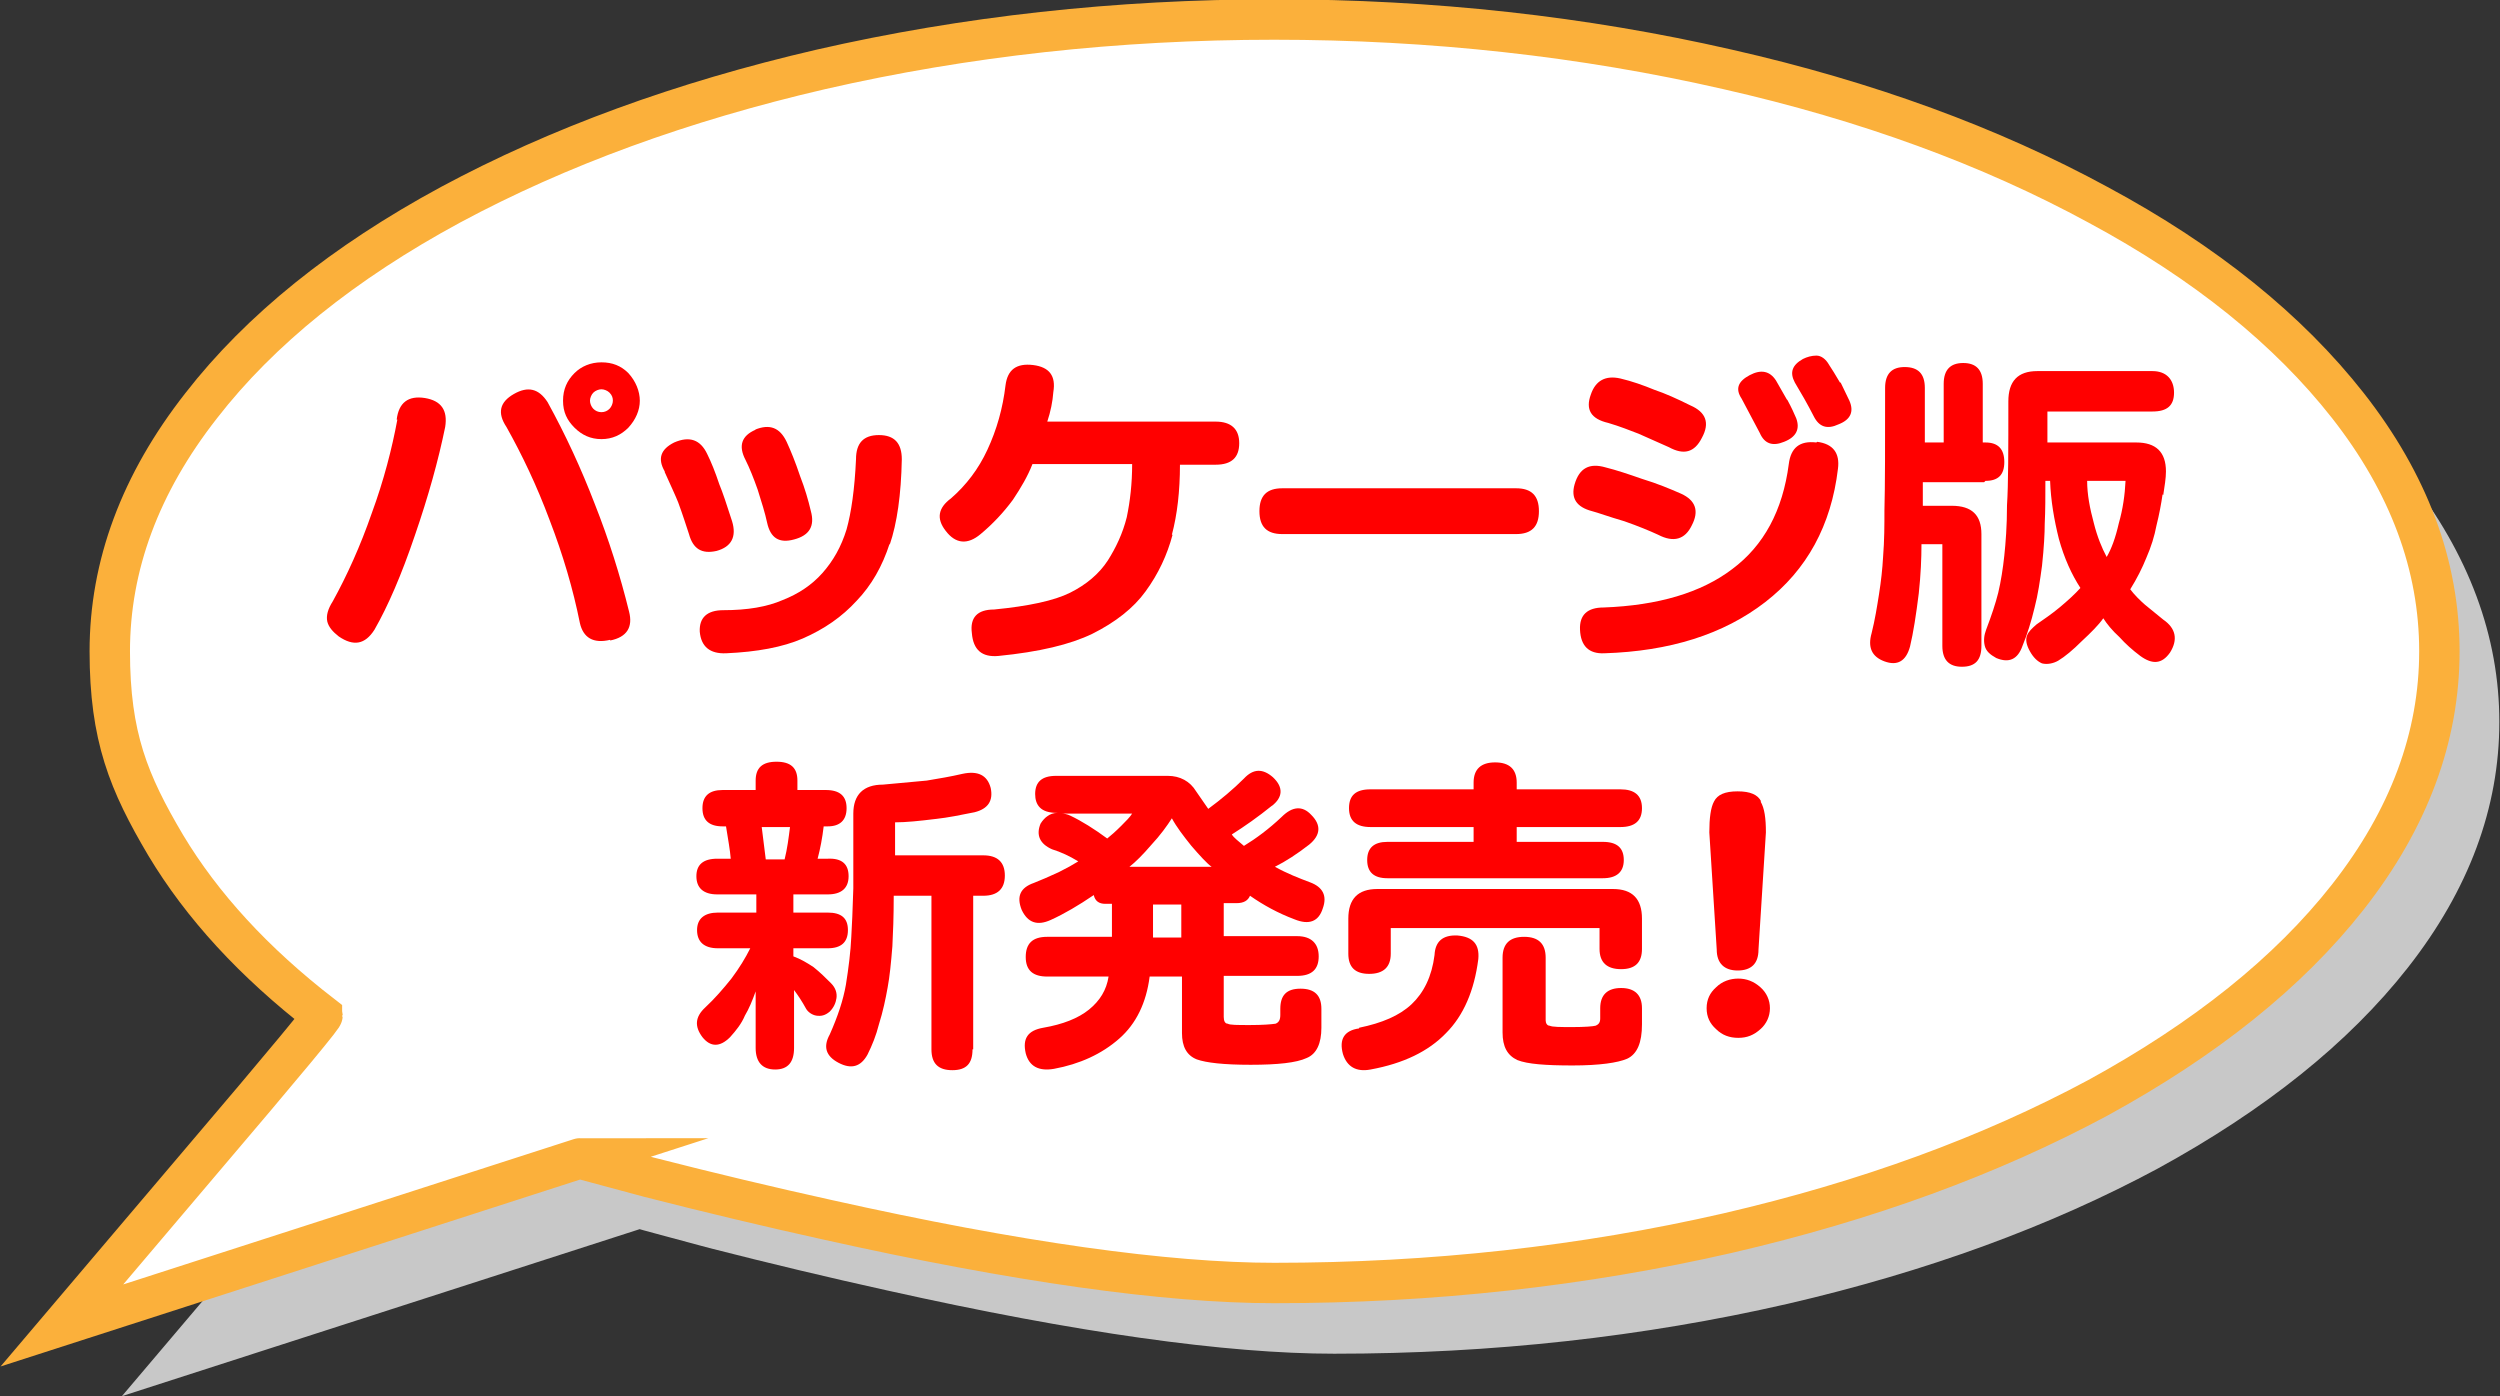
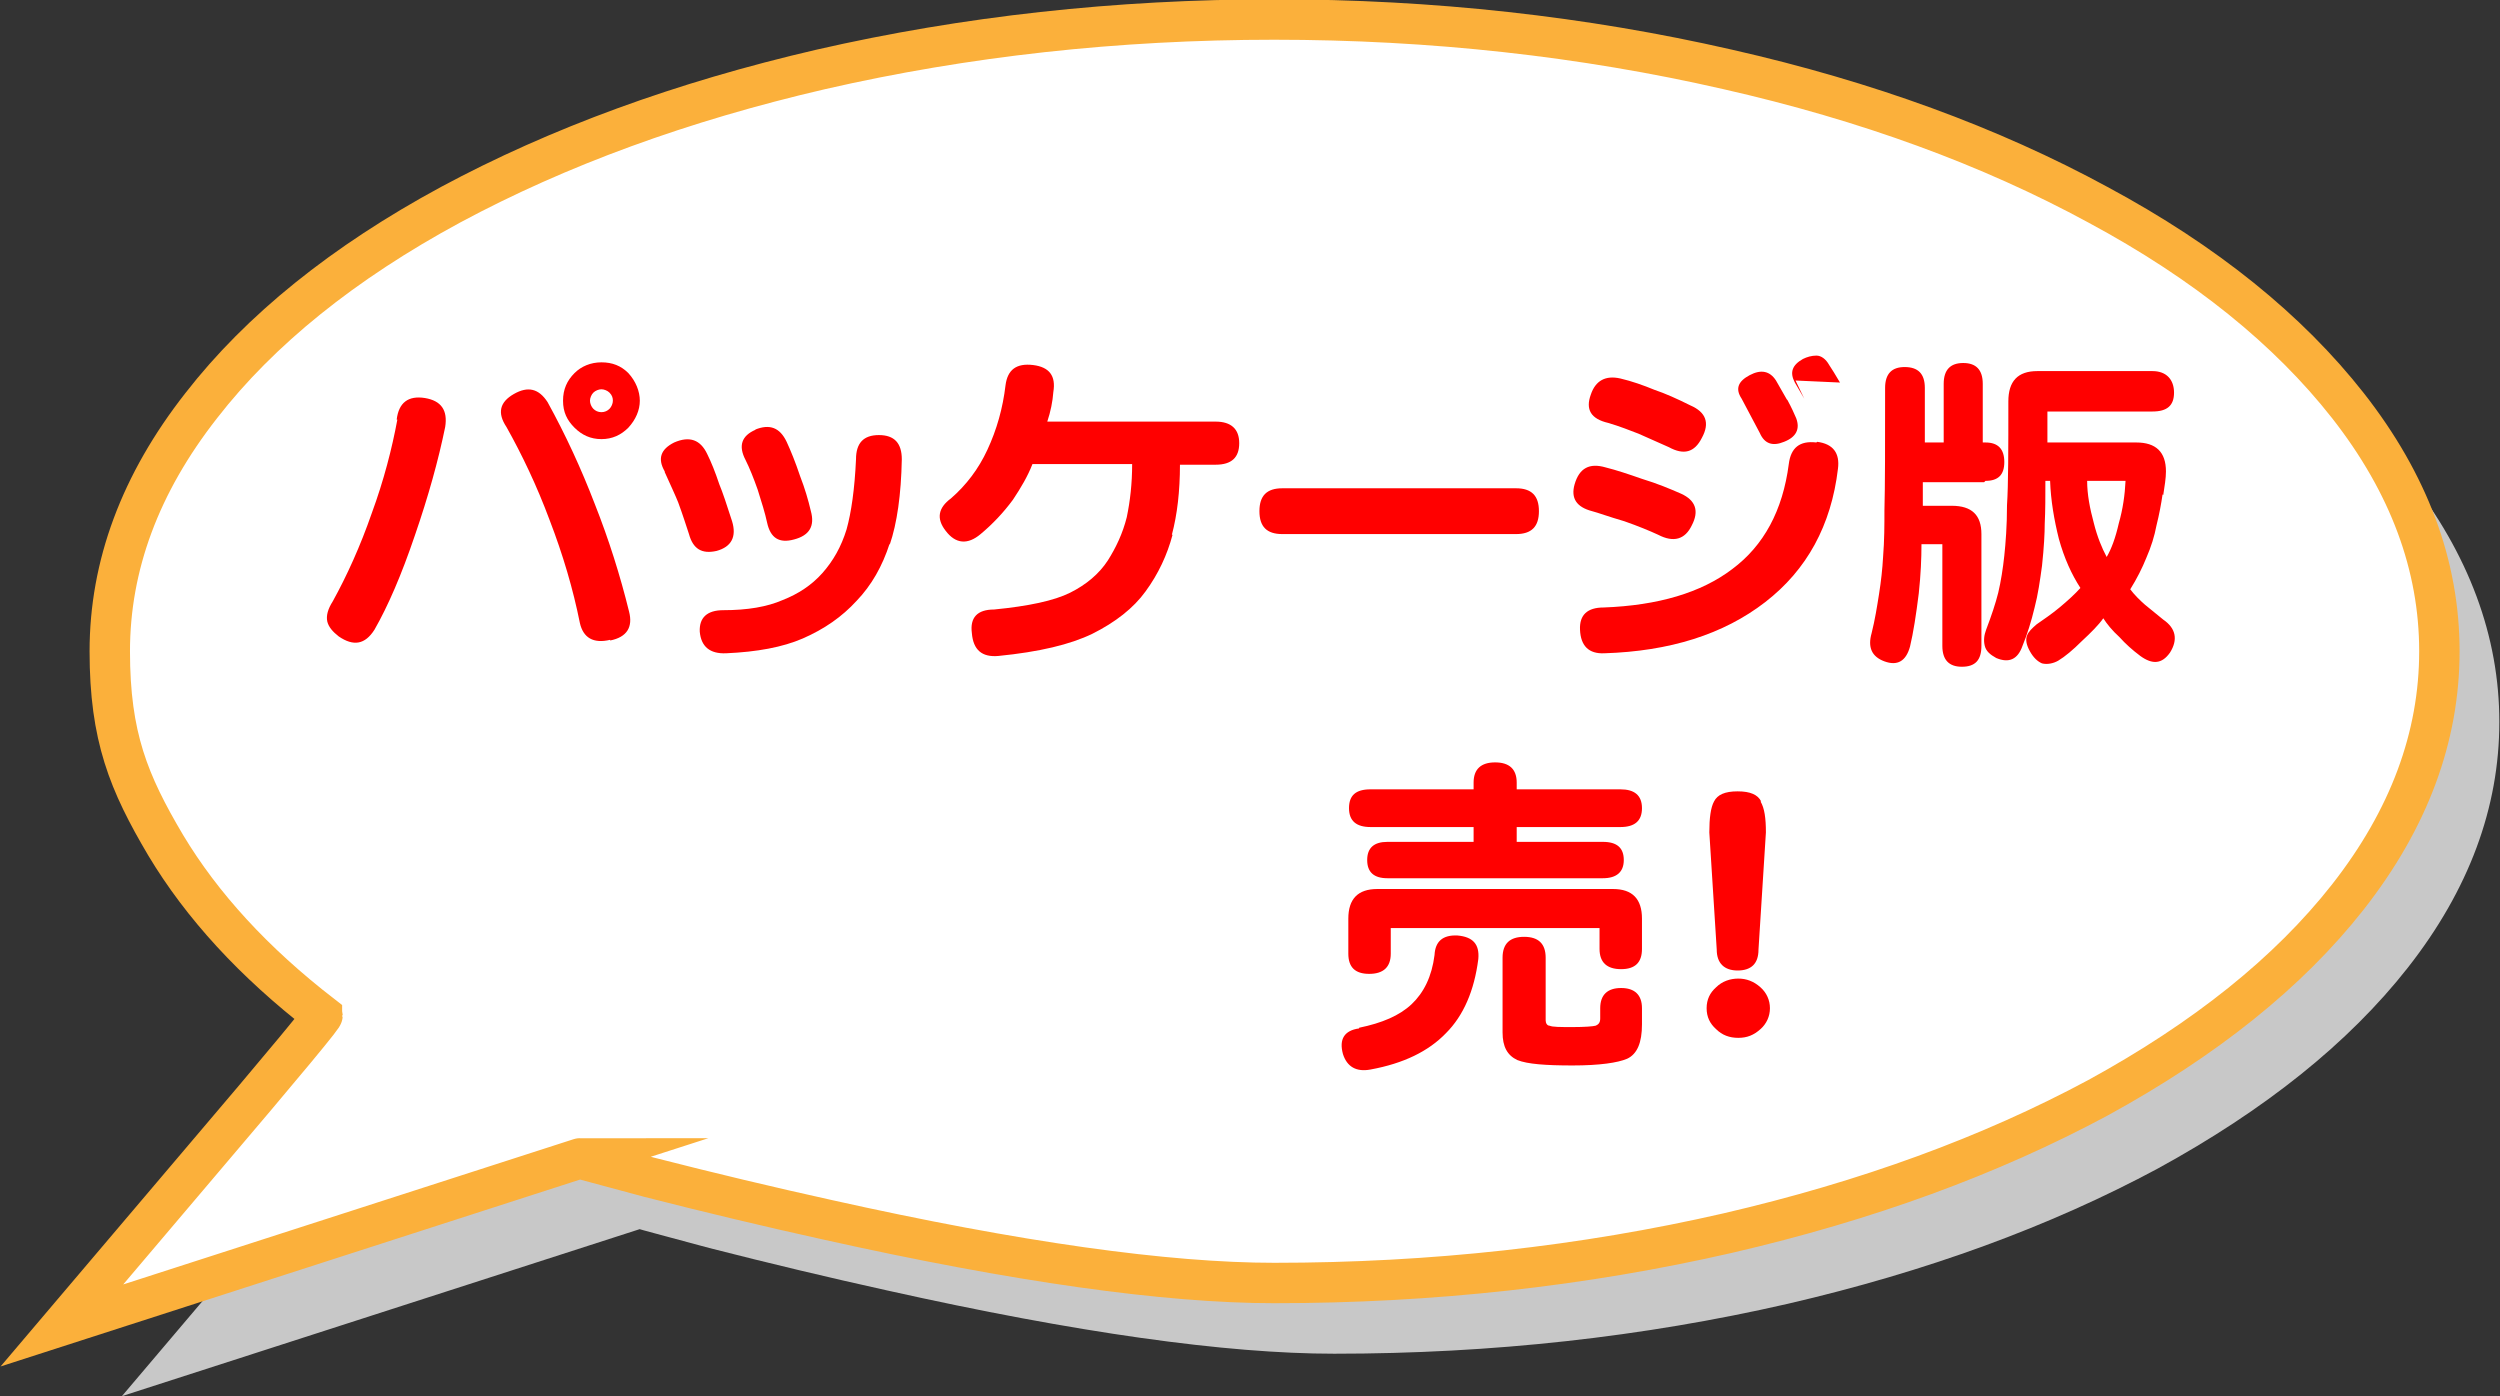
<svg xmlns="http://www.w3.org/2000/svg" id="_レイヤー_1" data-name="レイヤー 1" viewBox="0 0 371.2 207.3">
  <rect x="0" y="0" width="371.2" height="207.3" fill="#333333" stroke="none" />
  <defs>
    <style>
      .cls-1 {
        fill: red;
      }

      .cls-2 {
        fill: #fff;
        stroke: #fbb03b;
        stroke-miterlimit: 10;
        stroke-width: 6px;
      }

      .cls-3 {
        fill: #c8c8c8;
      }
    </style>
  </defs>
  <path id="Layer0_2_1_STROKES" data-name="Layer0 2 1 STROKES" class="cls-3" d="M56.7,161.3c.9-.7-5.3,6.8-18.5,22.3-6.6,7.8-13.3,15.7-20.1,23.7l76.9-24.8c-.2,0,3.3.9,10.3,2.8,9,2.3,17.8,4.4,26.4,6.3,28.2,6.3,50.4,9.4,66.4,9.4,23.5,0,45.9-2.5,67.3-7.4,20.7-4.8,39-11.5,55-20.1,15.9-8.7,28.3-18.6,37.1-29.8,9.1-11.6,13.6-23.8,13.6-36.5,0-12.7-4.5-24.9-13.6-36.5-8.8-11.2-21.1-21.2-37.1-29.8-16-8.7-34.3-15.4-55-20.1-21.4-4.9-43.9-7.4-67.3-7.4s-45.9,2.5-67.3,7.4c-20.7,4.8-39,11.5-55,20.1-15.9,8.6-28.3,18.6-37,29.8-9.1,11.6-13.6,23.8-13.6,36.5s2.8,19.5,8.3,28.8c5.4,9,13.1,17.4,23.2,25.2Z" />
  <path id="Layer0_2_1_STROKES-2" data-name="Layer0 2 1 STROKES" class="cls-2" d="M47.8,150.8c.9-.7-5.3,6.8-18.5,22.3-6.6,7.8-13.3,15.7-20.1,23.7l76.9-24.8c-.2,0,3.3.9,10.3,2.8,9,2.3,17.8,4.4,26.4,6.3,28.2,6.3,50.4,9.4,66.4,9.4,23.5,0,45.9-2.5,67.3-7.4,20.7-4.8,39-11.5,55-20.1,15.9-8.7,28.3-18.6,37.1-29.8,9.1-11.6,13.6-23.8,13.6-36.5,0-12.7-4.5-24.9-13.6-36.5-8.8-11.2-21.1-21.2-37.1-29.8-16-8.7-34.3-15.4-55-20.1-21.4-4.9-43.9-7.4-67.3-7.4s-45.9,2.5-67.3,7.4c-20.7,4.8-39,11.5-55,20.1-15.9,8.6-28.3,18.6-37,29.8-9.1,11.6-13.6,23.8-13.6,36.5s2.8,19.5,8.3,28.8c5.4,9,13.1,17.4,23.2,25.2Z" />
  <g>
    <g id="package_new_svg_1_Group_1_0_Layer0_0_MEMBER_0_FILL" data-name="package new svg       1  Group  1 0 Layer0 0 MEMBER 0 FILL">
      <path class="cls-1" d="M59,62.3c-.8,4.3-2,9-3.8,13.9-1.7,4.9-3.7,9.3-5.8,13.1-.7,1.1-1,2.1-.8,3,.2.8.8,1.5,1.7,2.2,2.2,1.5,3.9,1.2,5.3-1,2-3.5,4-8.1,6-14,2-5.8,3.5-11.2,4.5-16.1.4-2.5-.6-3.9-3-4.3-2.5-.4-3.9.7-4.2,3.2M90.6,95.1c2.5-.5,3.4-2,2.8-4.3-1.3-5.3-3-10.7-5.1-16-2-5.2-4.3-10.2-7-15.1-1.3-2-2.9-2.4-5-1.2-2.1,1.2-2.5,2.8-1.1,4.9,2.3,4.1,4.5,8.7,6.4,13.8,2,5.2,3.5,10.3,4.5,15.3.5,2.2,2,3.1,4.5,2.5M93.3,55.4c-1.1-1.1-2.4-1.6-4-1.6s-3,.6-4,1.6c-1.1,1.1-1.7,2.4-1.7,4.1s.6,2.9,1.7,4c1.1,1.1,2.4,1.7,4,1.7,1.6,0,2.9-.6,4-1.7,1.1-1.2,1.7-2.6,1.7-4s-.6-2.9-1.7-4.1M90.5,60.7c-.3.3-.7.5-1.2.5s-.9-.2-1.2-.5c-.3-.3-.5-.8-.5-1.2s.2-.9.5-1.2c.3-.3.8-.5,1.2-.5s.9.2,1.2.5c.4.4.5.8.5,1.2s-.2.9-.5,1.2Z" />
    </g>
    <g id="package_new_svg_1_Group_1_0_Layer0_0_MEMBER_1_FILL" data-name="package new svg       1  Group  1 0 Layer0 0 MEMBER 1 FILL">
      <path class="cls-1" d="M98.7,70.1c.9,2,1.6,3.5,2,4.5.7,1.9,1.2,3.5,1.6,4.7.6,2.2,1.9,3,4.1,2.5,2.2-.6,3-2.1,2.3-4.4-.8-2.5-1.4-4.3-1.9-5.5-.6-1.8-1.2-3.3-1.8-4.5-1-2.1-2.6-2.7-4.9-1.7-2,1-2.5,2.4-1.4,4.3M112.2,63.8c-2.1.9-2.6,2.4-1.5,4.5.6,1.2,1.2,2.7,1.8,4.4.6,1.9,1.1,3.5,1.4,4.9.5,2.3,1.8,3.1,4,2.5,2.3-.6,3.1-2,2.5-4.2-.4-1.7-.9-3.4-1.6-5.2-.7-2.1-1.4-3.8-2-5.1-1-2.1-2.5-2.7-4.7-1.8M132.1,80.9c1.1-3.2,1.7-7.5,1.8-12.7,0-2.4-1.1-3.6-3.4-3.6s-3.4,1.2-3.4,3.6c-.2,4.4-.7,7.9-1.4,10.4-.8,2.6-2,4.7-3.6,6.5-1.6,1.8-3.6,3.1-5.9,4-2.3,1-5.2,1.5-8.8,1.5-2.4,0-3.6,1.1-3.5,3.2.2,2.2,1.5,3.3,3.9,3.2,4.6-.2,8.4-.9,11.4-2.2,3.2-1.4,5.8-3.2,8-5.6,2.2-2.3,3.8-5.1,4.9-8.5Z" />
    </g>
    <g id="package_new_svg_1_Group_1_0_Layer0_0_MEMBER_2_FILL" data-name="package new svg       1  Group  1 0 Layer0 0 MEMBER 2 FILL">
      <path class="cls-1" d="M174,79.4c.8-3,1.2-6.5,1.2-10.4h5.3c2.4,0,3.5-1.1,3.5-3.2s-1.2-3.2-3.5-3.2h-25c.5-1.5.8-3,.9-4.4.4-2.4-.6-3.7-3-4-2.5-.3-3.8.7-4.1,3-.4,3.4-1.3,6.6-2.7,9.6-1.3,2.8-3.1,5.2-5.4,7.2-1.9,1.4-2.2,3-.8,4.8,1.5,2,3.3,2.1,5.2.5,1.8-1.5,3.4-3.2,4.8-5.1,1.2-1.8,2.2-3.5,2.9-5.3h14.8c0,2.9-.3,5.5-.8,7.9-.6,2.4-1.6,4.5-2.8,6.4-1.3,2-3.2,3.6-5.6,4.8-2.4,1.2-6.2,2-11.3,2.5-2.5,0-3.6,1.2-3.3,3.5.2,2.5,1.5,3.6,3.9,3.4,6.1-.6,10.7-1.7,14-3.3,3.4-1.7,6.1-3.8,7.9-6.3,1.9-2.6,3.2-5.4,4-8.4Z" />
    </g>
    <g id="package_new_svg_1_Group_1_0_Layer0_0_MEMBER_3_FILL" data-name="package new svg       1  Group  1 0 Layer0 0 MEMBER 3 FILL">
      <path class="cls-1" d="M225.1,79.3c2.3,0,3.4-1.1,3.4-3.4s-1.1-3.4-3.4-3.4h-34.7c-2.3,0-3.4,1.1-3.4,3.4s1.1,3.4,3.4,3.4h34.7Z" />
    </g>
    <g id="package_new_svg_1_Group_1_0_Layer0_0_MEMBER_4_FILL" data-name="package new svg       1  Group  1 0 Layer0 0 MEMBER 4 FILL">
-       <path class="cls-1" d="M265.3,59.3l-1.6-2.8c-.9-1.4-2.2-1.7-3.9-.8-1.7.9-2.2,2-1.2,3.5l2.7,5.1c.7,1.6,1.9,2,3.6,1.3,1.8-.7,2.4-1.9,1.8-3.5-.3-.7-.7-1.6-1.3-2.7M233.8,71.9c-.6,2.1.3,3.4,2.6,4,.8.2,2.4.8,4.8,1.5,2,.7,3.7,1.4,5,2,2.3,1.2,4,.7,5-1.4,1.1-2.1.6-3.7-1.6-4.7-1.6-.7-3.5-1.5-5.8-2.2-2-.7-3.8-1.3-5.4-1.7-2.4-.7-3.9.1-4.6,2.5M251,60.2c-2-1-3.8-1.8-5.3-2.3-1.7-.7-3.4-1.3-5.1-1.7-2.2-.5-3.7.3-4.4,2.4-.8,2.2,0,3.6,2.6,4.2,1.7.5,3.2,1.1,4.5,1.6l4.5,2c2.2,1.2,3.8.8,4.9-1.4,1.2-2.2.6-3.8-1.7-4.8M269.7,65.7c-2.5-.3-3.8.8-4.1,3.2-.9,6.9-3.7,12.1-8.4,15.6-4.6,3.5-11,5.4-19.1,5.7-2.4,0-3.6,1.1-3.5,3.3.1,2.4,1.3,3.6,3.6,3.5,9.7-.3,17.7-2.8,23.9-7.6,6.2-4.8,9.8-11.4,10.8-19.8.3-2.3-.7-3.7-3.1-4M273.2,56.8c-.7-1.2-1.2-2-1.6-2.6-.5-.9-1.2-1.4-1.9-1.4s-1.4.2-2,.5c-1.6.9-2,2-1.2,3.5l1.4,2.4c.5.9,1,1.8,1.4,2.6.8,1.6,2,2,3.7,1.2,1.8-.7,2.3-1.9,1.6-3.5l-1.3-2.7Z" />
+       <path class="cls-1" d="M265.3,59.3l-1.6-2.8c-.9-1.4-2.2-1.7-3.9-.8-1.7.9-2.2,2-1.2,3.5l2.7,5.1c.7,1.6,1.9,2,3.6,1.3,1.8-.7,2.4-1.9,1.8-3.5-.3-.7-.7-1.6-1.3-2.7M233.8,71.9c-.6,2.1.3,3.4,2.6,4,.8.2,2.4.8,4.8,1.5,2,.7,3.7,1.4,5,2,2.3,1.2,4,.7,5-1.4,1.1-2.1.6-3.7-1.6-4.7-1.6-.7-3.5-1.5-5.8-2.2-2-.7-3.8-1.3-5.4-1.7-2.4-.7-3.9.1-4.6,2.5M251,60.2c-2-1-3.8-1.8-5.3-2.3-1.7-.7-3.4-1.3-5.1-1.7-2.2-.5-3.7.3-4.4,2.4-.8,2.2,0,3.6,2.6,4.2,1.7.5,3.2,1.1,4.5,1.6l4.5,2c2.2,1.2,3.8.8,4.9-1.4,1.2-2.2.6-3.8-1.7-4.8M269.7,65.7c-2.5-.3-3.8.8-4.1,3.2-.9,6.9-3.7,12.1-8.4,15.6-4.6,3.5-11,5.4-19.1,5.7-2.4,0-3.6,1.1-3.5,3.3.1,2.4,1.3,3.6,3.6,3.5,9.7-.3,17.7-2.8,23.9-7.6,6.2-4.8,9.8-11.4,10.8-19.8.3-2.3-.7-3.7-3.1-4M273.2,56.8c-.7-1.2-1.2-2-1.6-2.6-.5-.9-1.2-1.4-1.9-1.4s-1.4.2-2,.5c-1.6.9-2,2-1.2,3.5l1.4,2.4l-1.3-2.7Z" />
    </g>
    <g id="package_new_svg_1_Group_1_0_Layer0_0_MEMBER_5_FILL" data-name="package new svg       1  Group  1 0 Layer0 0 MEMBER 5 FILL">
      <path class="cls-1" d="M294.8,71.4c1.9,0,2.8-.9,2.8-2.8s-.9-2.9-2.8-2.9h-.4v-8.7c0-2.1-1-3.1-2.9-3.1s-2.9,1-2.9,3.1v8.7h-2.8v-8.1c0-2.1-1-3.1-3-3.1-1.9,0-2.9,1-2.9,3.1,0,8.5,0,14.6-.1,18.2,0,2.1,0,4.4-.2,6.9-.1,1.8-.3,3.6-.6,5.5-.3,1.9-.6,3.8-1.1,5.8-.6,2.1,0,3.5,1.9,4.2,1.9.7,3.2,0,3.8-2.2.5-2.1.9-4.7,1.3-7.9.3-2.8.4-5.2.4-7.3h3.1v15.1c0,2.1,1,3.1,2.9,3.1,2,0,2.9-1,2.9-3.1v-16.6c0-2.8-1.4-4.2-4.4-4.2h-4.3v-3.5h9.1M321.2,73.5c.2-1.3.4-2.5.4-3.5,0-2.9-1.5-4.3-4.4-4.3h-13.2v-4.6h15.6c2.2,0,3.2-.9,3.2-2.8s-1.1-3.2-3.2-3.2h-17.1c-2.9,0-4.3,1.5-4.3,4.5,0,7.2,0,12.4-.2,15.4,0,3.1-.2,5.6-.4,7.5-.2,1.9-.5,3.8-.9,5.5-.4,1.6-1,3.4-1.8,5.5-.3.8-.4,1.6-.2,2.4.2.8.8,1.3,1.7,1.8,1.9.8,3.2.2,3.9-1.8.7-1.7,1.3-3.6,1.8-5.7.5-1.9.8-4,1.1-6.2.3-2.8.4-4.9.4-6.2.1-2,.1-4.2.1-6.4h.7c.1,2.9.6,5.8,1.3,8.6.8,2.9,1.9,5.3,3.2,7.3-.8.9-1.9,1.9-3.1,2.9-1.2,1-2.4,1.8-3.4,2.5-.7.6-1.2,1.1-1.4,1.6-.3.7-.1,1.5.4,2.4.5.9,1.1,1.5,1.8,1.8.8.2,1.7,0,2.4-.4,1-.6,2.2-1.6,3.5-2.9,1.4-1.3,2.5-2.4,3.2-3.4.5.8,1.3,1.8,2.4,2.8.9,1,1.9,1.9,3.1,2.8,1.8,1.3,3.2,1.2,4.4-.5,1.2-1.9.9-3.6-1-4.9-.9-.7-1.8-1.5-2.7-2.2-.8-.7-1.6-1.5-2.2-2.3,1-1.6,1.8-3.2,2.4-4.7.7-1.6,1.2-3.2,1.5-4.8.4-1.6.7-3.2.9-4.6M312.8,82.7h0c-.7-1.3-1.4-3-1.9-5-.6-2.2-1-4.3-1-6.3h5.7c-.1,2.1-.4,4.2-1,6.3-.5,2.2-1.1,3.8-1.8,5Z" />
    </g>
  </g>
  <g>
    <g id="package_new_svg_1_Group_0_Layer0_0_MEMBER_0_FILL" data-name="package new svg       1  Group  0 Layer0 0 MEMBER 0 FILL">
-       <path class="cls-1" d="M122.6,122.7h.3c1.8,0,2.8-.9,2.8-2.7,0-1.8-1-2.7-3.1-2.7h-4.2v-1.4c0-1.9-1-2.8-3.1-2.8s-3.1.9-3.1,2.8v1.4h-4.9c-2,0-3,.9-3,2.7s1,2.7,3,2.7h.5c.3,1.9.6,3.5.7,4.8h-2c-2.1,0-3.1.9-3.1,2.6s1,2.7,3.1,2.7h5.8v2.7h-5.7c-2,0-3.1.9-3.1,2.6s1,2.7,3.1,2.7h4.8c-.7,1.4-1.6,2.9-2.8,4.5-1.2,1.5-2.5,3-3.9,4.3-1.5,1.4-1.6,2.8-.4,4.4,1.2,1.5,2.6,1.5,4.1,0,.9-1,1.7-2,2.2-3.2.6-1,1.1-2.2,1.6-3.6v8.4c0,2.1,1,3.2,2.9,3.2s2.8-1.1,2.8-3.2v-8.6c.6.8,1.2,1.7,1.8,2.8.3.5.9.9,1.5,1,.7.1,1.3,0,2-.6.6-.6.9-1.3,1-2,.1-.7-.1-1.5-.8-2.2-.8-.8-1.6-1.6-2.6-2.4-.9-.6-1.9-1.2-3-1.6v-1.2h5.1c2,0,3-.9,3-2.7,0-1.8-1-2.6-3-2.6h-5.1v-2.7h5.1c2,0,3.1-.9,3.1-2.7s-1-2.7-3.1-2.6h-1.5c.4-1.5.7-3.1.9-4.8M116.5,127.6h-2.8l-.6-4.8h4.2c-.2,1.6-.4,3.2-.8,4.8M144.5,155.8v-22.8h1.5c2.1,0,3.2-1,3.2-3s-1.1-3-3.2-3h-13.1v-4.9c1.6,0,3.6-.2,6-.5,1.9-.2,3.8-.6,5.8-1,2-.5,2.8-1.7,2.4-3.6-.5-1.9-1.9-2.6-4.2-2.1-1.7.4-3.5.7-5.3,1-2.1.2-4.2.4-6.5.6-2.9,0-4.4,1.5-4.4,4.3v11.1c-.1,3.2-.2,5.6-.3,7.2-.1,2.2-.4,4.6-.8,7.1-.4,2.3-1.2,4.7-2.4,7.4-1,1.8-.6,3.2,1.3,4.2,1.9,1,3.3.6,4.3-1.2.7-1.4,1.3-2.9,1.7-4.5.6-1.9,1-3.8,1.3-5.5.3-1.6.5-3.6.7-6.1.1-1.9.2-4.4.2-7.5h5.6v22.8c0,2.1,1,3.1,3.1,3.1s3-1,3-3.1Z" />
-     </g>
+       </g>
    <g id="package_new_svg_1_Group_0_Layer0_0_MEMBER_1_FILL" data-name="package new svg       1  Group  0 Layer0 0 MEMBER 1 FILL">
-       <path class="cls-1" d="M188.8,119.7c1.7-1.3,1.8-2.8.2-4.3-1.5-1.3-2.9-1.3-4.3.2-1.6,1.6-3.4,3.1-5.3,4.5l-1.8-2.6c-.9-1.5-2.4-2.3-4.2-2.3h-16.6c-2.1,0-3.1.9-3.1,2.7,0,.8.2,1.5.7,2s1.3.8,2.6.8c-.6,0-1.1.2-1.5.5-.3.2-.7.6-1,1.1-.7,1.7-.1,3,1.7,3.8,1.3.4,2.6,1,3.9,1.8-.8.5-1.7,1-2.9,1.6-1.5.7-2.7,1.2-3.7,1.6-2,.7-2.6,2-1.8,4,.9,1.9,2.3,2.4,4.3,1.5,2-.9,4.2-2.2,6.4-3.7.2.9.8,1.3,1.7,1.3h1v4.9h-9.6c-2.2,0-3.2,1-3.2,3s1.1,2.9,3.2,2.9h9.1c-.3,2-1.3,3.6-2.9,4.9-1.6,1.3-3.9,2.2-6.8,2.7-2.3.4-3.1,1.6-2.6,3.8.5,1.9,1.9,2.7,4.2,2.3,3.8-.7,7.1-2.2,9.7-4.5,2.5-2.2,4-5.3,4.5-9.2h4.8v8.4c0,2,.7,3.3,2.2,3.9,1.4.5,4,.8,8,.8s6.8-.3,8.3-1c1.5-.6,2.2-2.2,2.2-4.5v-2.8c0-2-1-3-3.1-3s-3,1-3,3v.9c0,.7-.2,1.1-.7,1.3-.7.1-1.9.2-3.8.2s-3,0-3.3-.2c-.4,0-.6-.4-.6-1v-6.1h10.9c2.2,0,3.2-1,3.2-2.9s-1.1-3-3.2-3h-10.9v-4.9h1.9c1.1,0,1.7-.4,2-1.1,2,1.4,4.2,2.6,6.6,3.5,2.2.9,3.6.3,4.2-1.6.7-1.9,0-3.2-1.9-3.9-1.6-.6-3.4-1.3-5.2-2.3,1.6-.8,3.3-1.9,5.1-3.3,1.7-1.4,1.8-2.9.3-4.4-1.3-1.4-2.8-1.3-4.4.3-1.9,1.8-3.8,3.2-5.6,4.3-.8-.7-1.5-1.2-1.8-1.7,1.9-1.2,3.9-2.6,6-4.3M170.9,125.5c1.4-1.5,2.4-2.9,3.1-4,.7,1.3,1.7,2.6,2.9,4.1,1.3,1.5,2.3,2.6,3,3.1h-12.2c.9-.7,2-1.8,3.2-3.2M166.5,122.6c-.9.9-1.6,1.5-2.1,1.9-1.9-1.4-3.8-2.6-5.5-3.4-.4-.2-.9-.3-1.3-.3h10.5c-.3.5-.9,1.1-1.6,1.8M171.2,134.3h4.2v4.9h-4.2v-4.9Z" />
-     </g>
+       </g>
    <g id="package_new_svg_1_Group_0_Layer0_0_MEMBER_2_FILL" data-name="package new svg       1  Group  0 Layer0 0 MEMBER 2 FILL">
      <path class="cls-1" d="M201.8,152.7c-2.2.3-3,1.6-2.4,3.8.6,1.9,2,2.7,4.1,2.3,4.9-.9,8.6-2.7,11.2-5.4,2.6-2.6,4.2-6.3,4.8-11,.2-2.2-.8-3.3-3.1-3.5-2.2-.1-3.3.9-3.4,2.9-.4,3.2-1.6,5.6-3.4,7.3-1.8,1.7-4.4,2.8-7.8,3.5M243.8,149.7c0-2-1.1-3-3.1-3s-3.1,1-3.1,3v1.5c0,.6-.2.9-.7,1.1-.4.1-1.6.2-3.4.2s-3,0-3.4-.2c-.4,0-.6-.4-.6-.8v-9.3h0c0-2.1-1.1-3.1-3.2-3.1s-3.2,1-3.2,3.1v11.1c0,2.1.7,3.4,2.2,4.1,1.5.6,4.2.8,8.2.8s6.7-.4,8.1-1c1.5-.7,2.2-2.4,2.2-5.1v-2.3M243.8,136.4c0-2.9-1.4-4.4-4.3-4.4h-35c-2.9,0-4.3,1.5-4.3,4.4v5.2c0,2,1,3,3.1,3s3.2-1,3.2-3v-3.8h31v3.1c0,2,1.1,3,3.2,3,2.1,0,3.1-1,3.1-3v-4.5M243.8,120c0-1.9-1.1-2.8-3.2-2.8h-15.4v-1c0-2-1.1-3-3.2-3s-3.2,1-3.2,3v1h-15.3c-2.2,0-3.2.9-3.2,2.8s1.1,2.8,3.2,2.8h15.3v2.2h-12.8c-2,0-3,.9-3,2.7,0,1.8,1,2.7,3,2.7h32c2,0,3.1-.9,3.1-2.7s-1-2.7-3.1-2.7h-12.8v-2.2h15.4c2.1,0,3.2-.9,3.2-2.8Z" />
    </g>
    <g id="package_new_svg_1_Group_0_Layer0_0_MEMBER_3_FILL" data-name="package new svg       1  Group  0 Layer0 0 MEMBER 3 FILL">
      <path class="cls-1" d="M261.4,146.6c-1-.9-2.1-1.3-3.3-1.3s-2.4.4-3.3,1.3c-.9.8-1.4,1.8-1.4,3.1s.5,2.3,1.4,3.1c.9.9,2,1.3,3.3,1.3s2.3-.4,3.3-1.3c.9-.8,1.4-1.9,1.4-3.1s-.5-2.3-1.4-3.1M261.5,119c-.5-1-1.6-1.5-3.5-1.5s-3,.5-3.5,1.5c-.5.9-.7,2.5-.7,4.6l1.1,17.4c0,2,1.1,3.1,3.1,3.1s3.1-1,3.1-3.1l1.1-17.4c0-2.1-.2-3.6-.8-4.6Z" />
    </g>
  </g>
</svg>